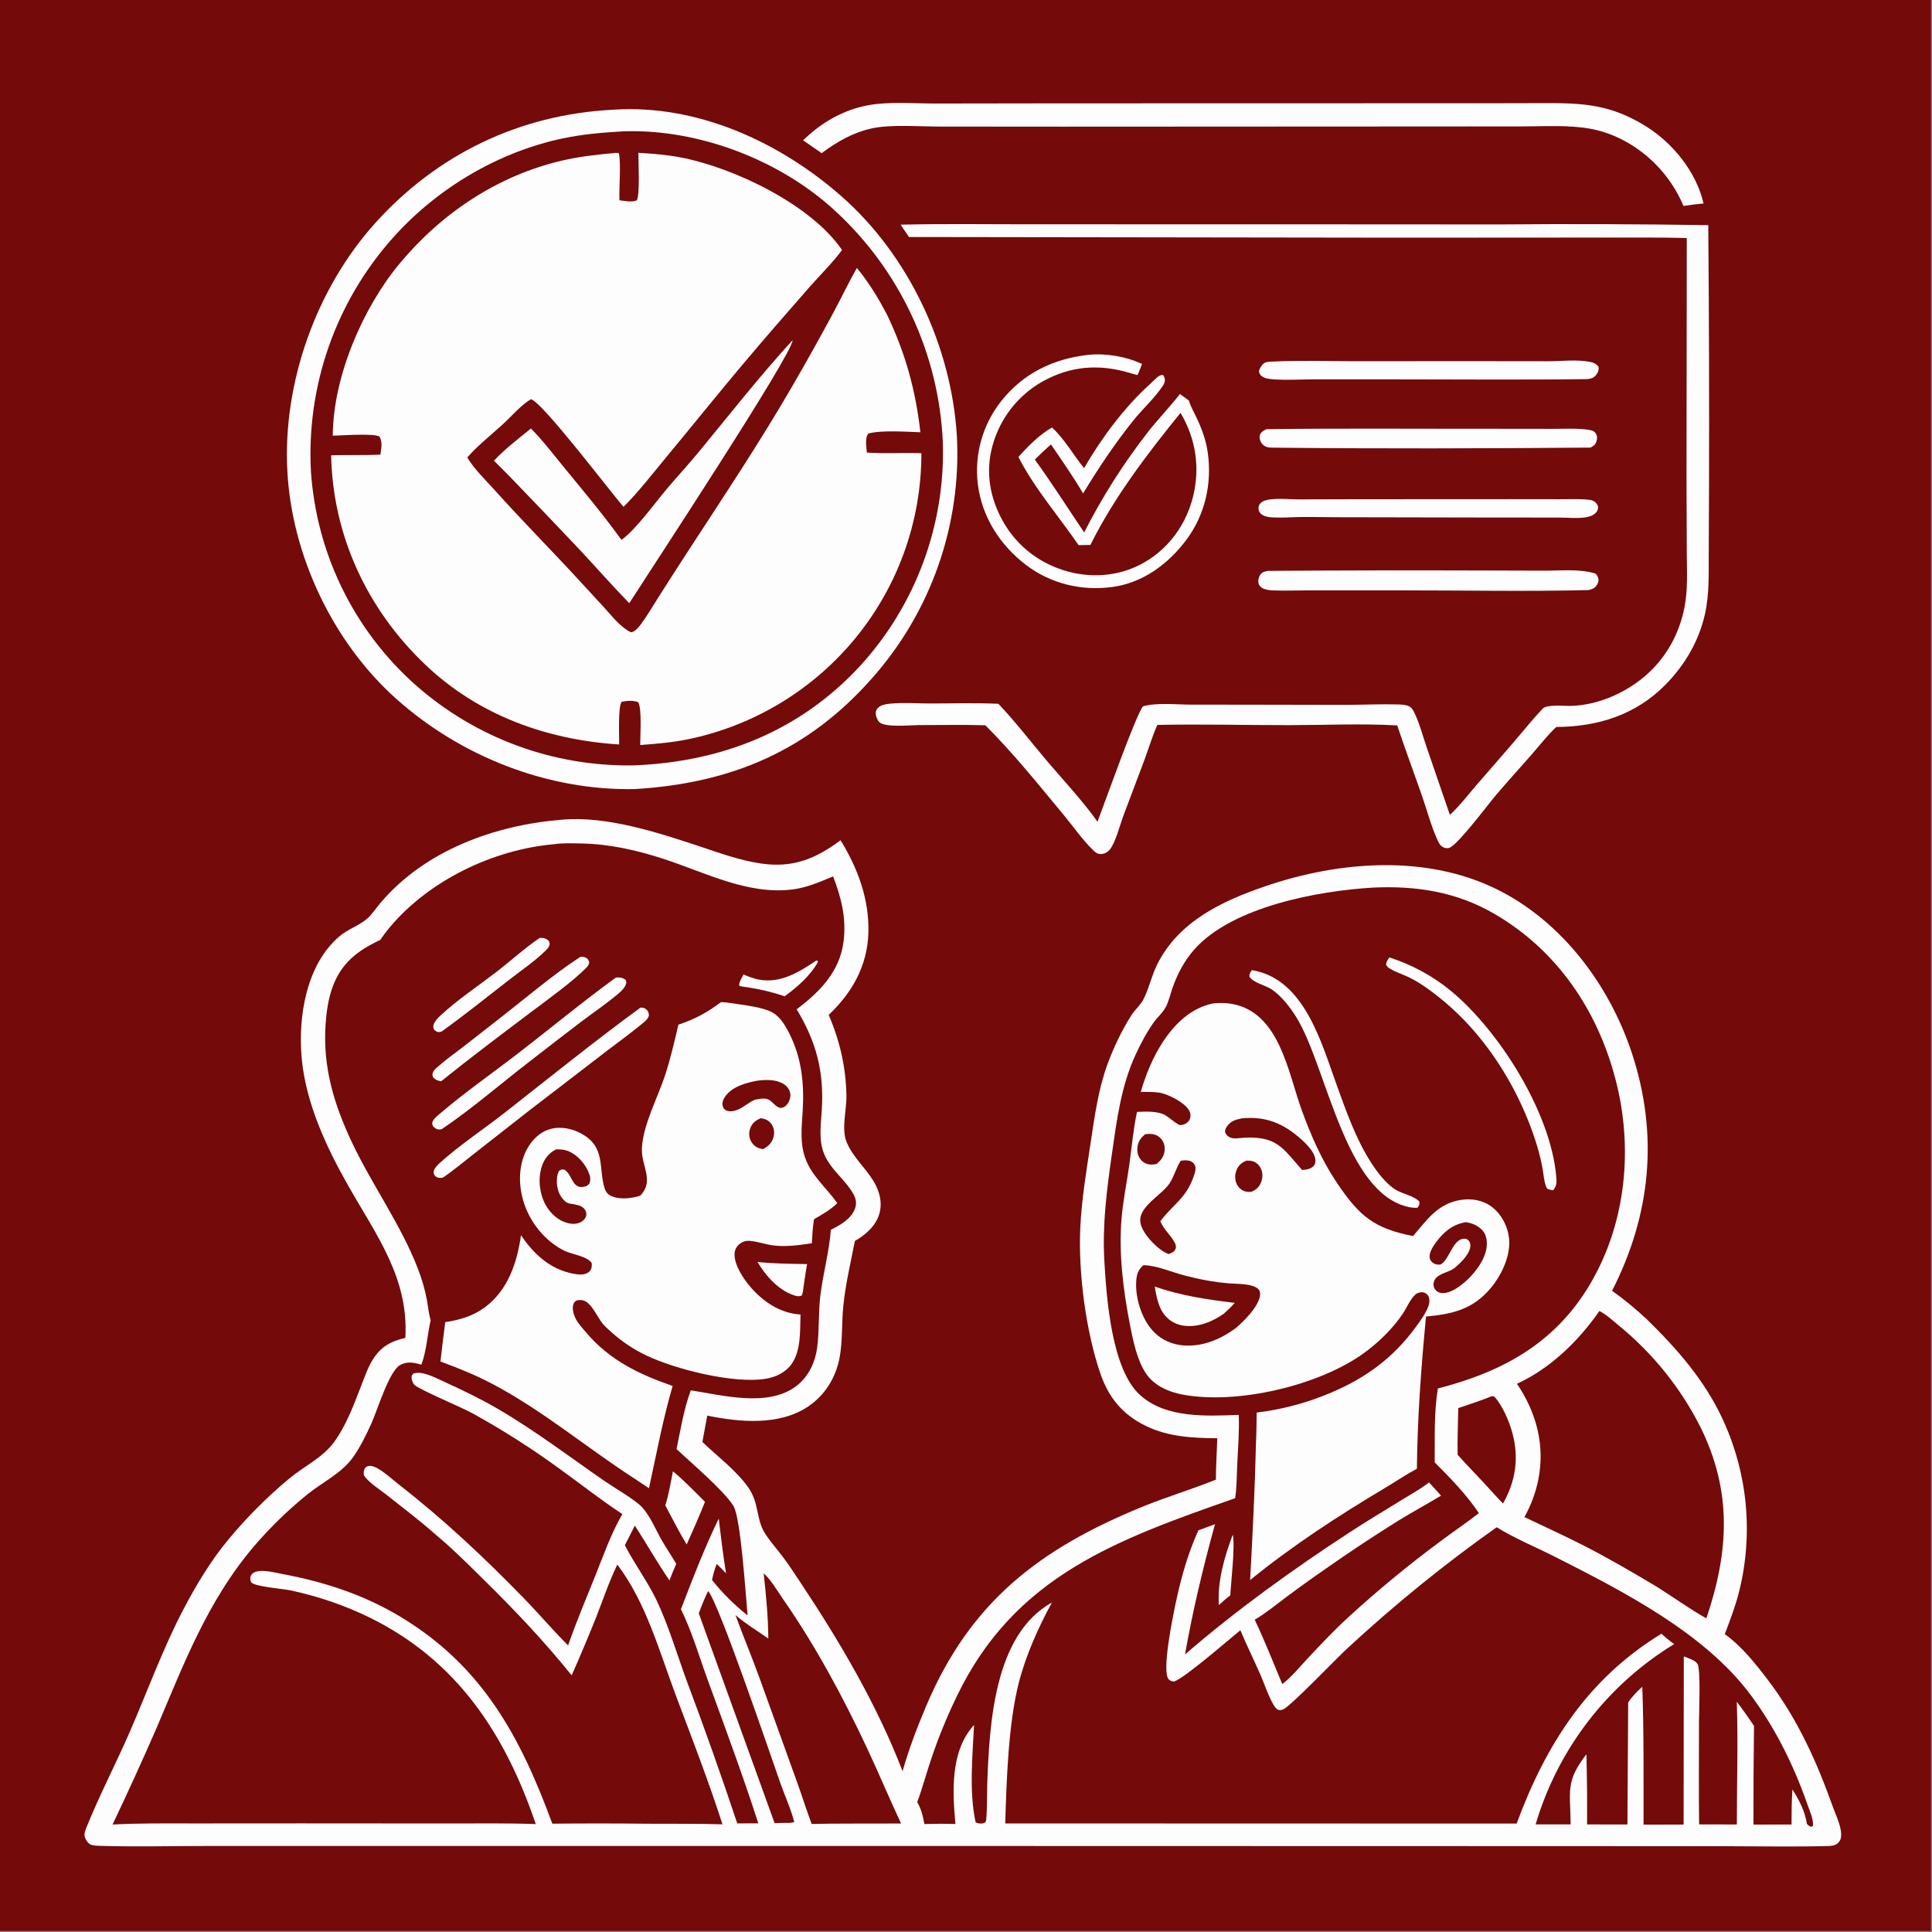
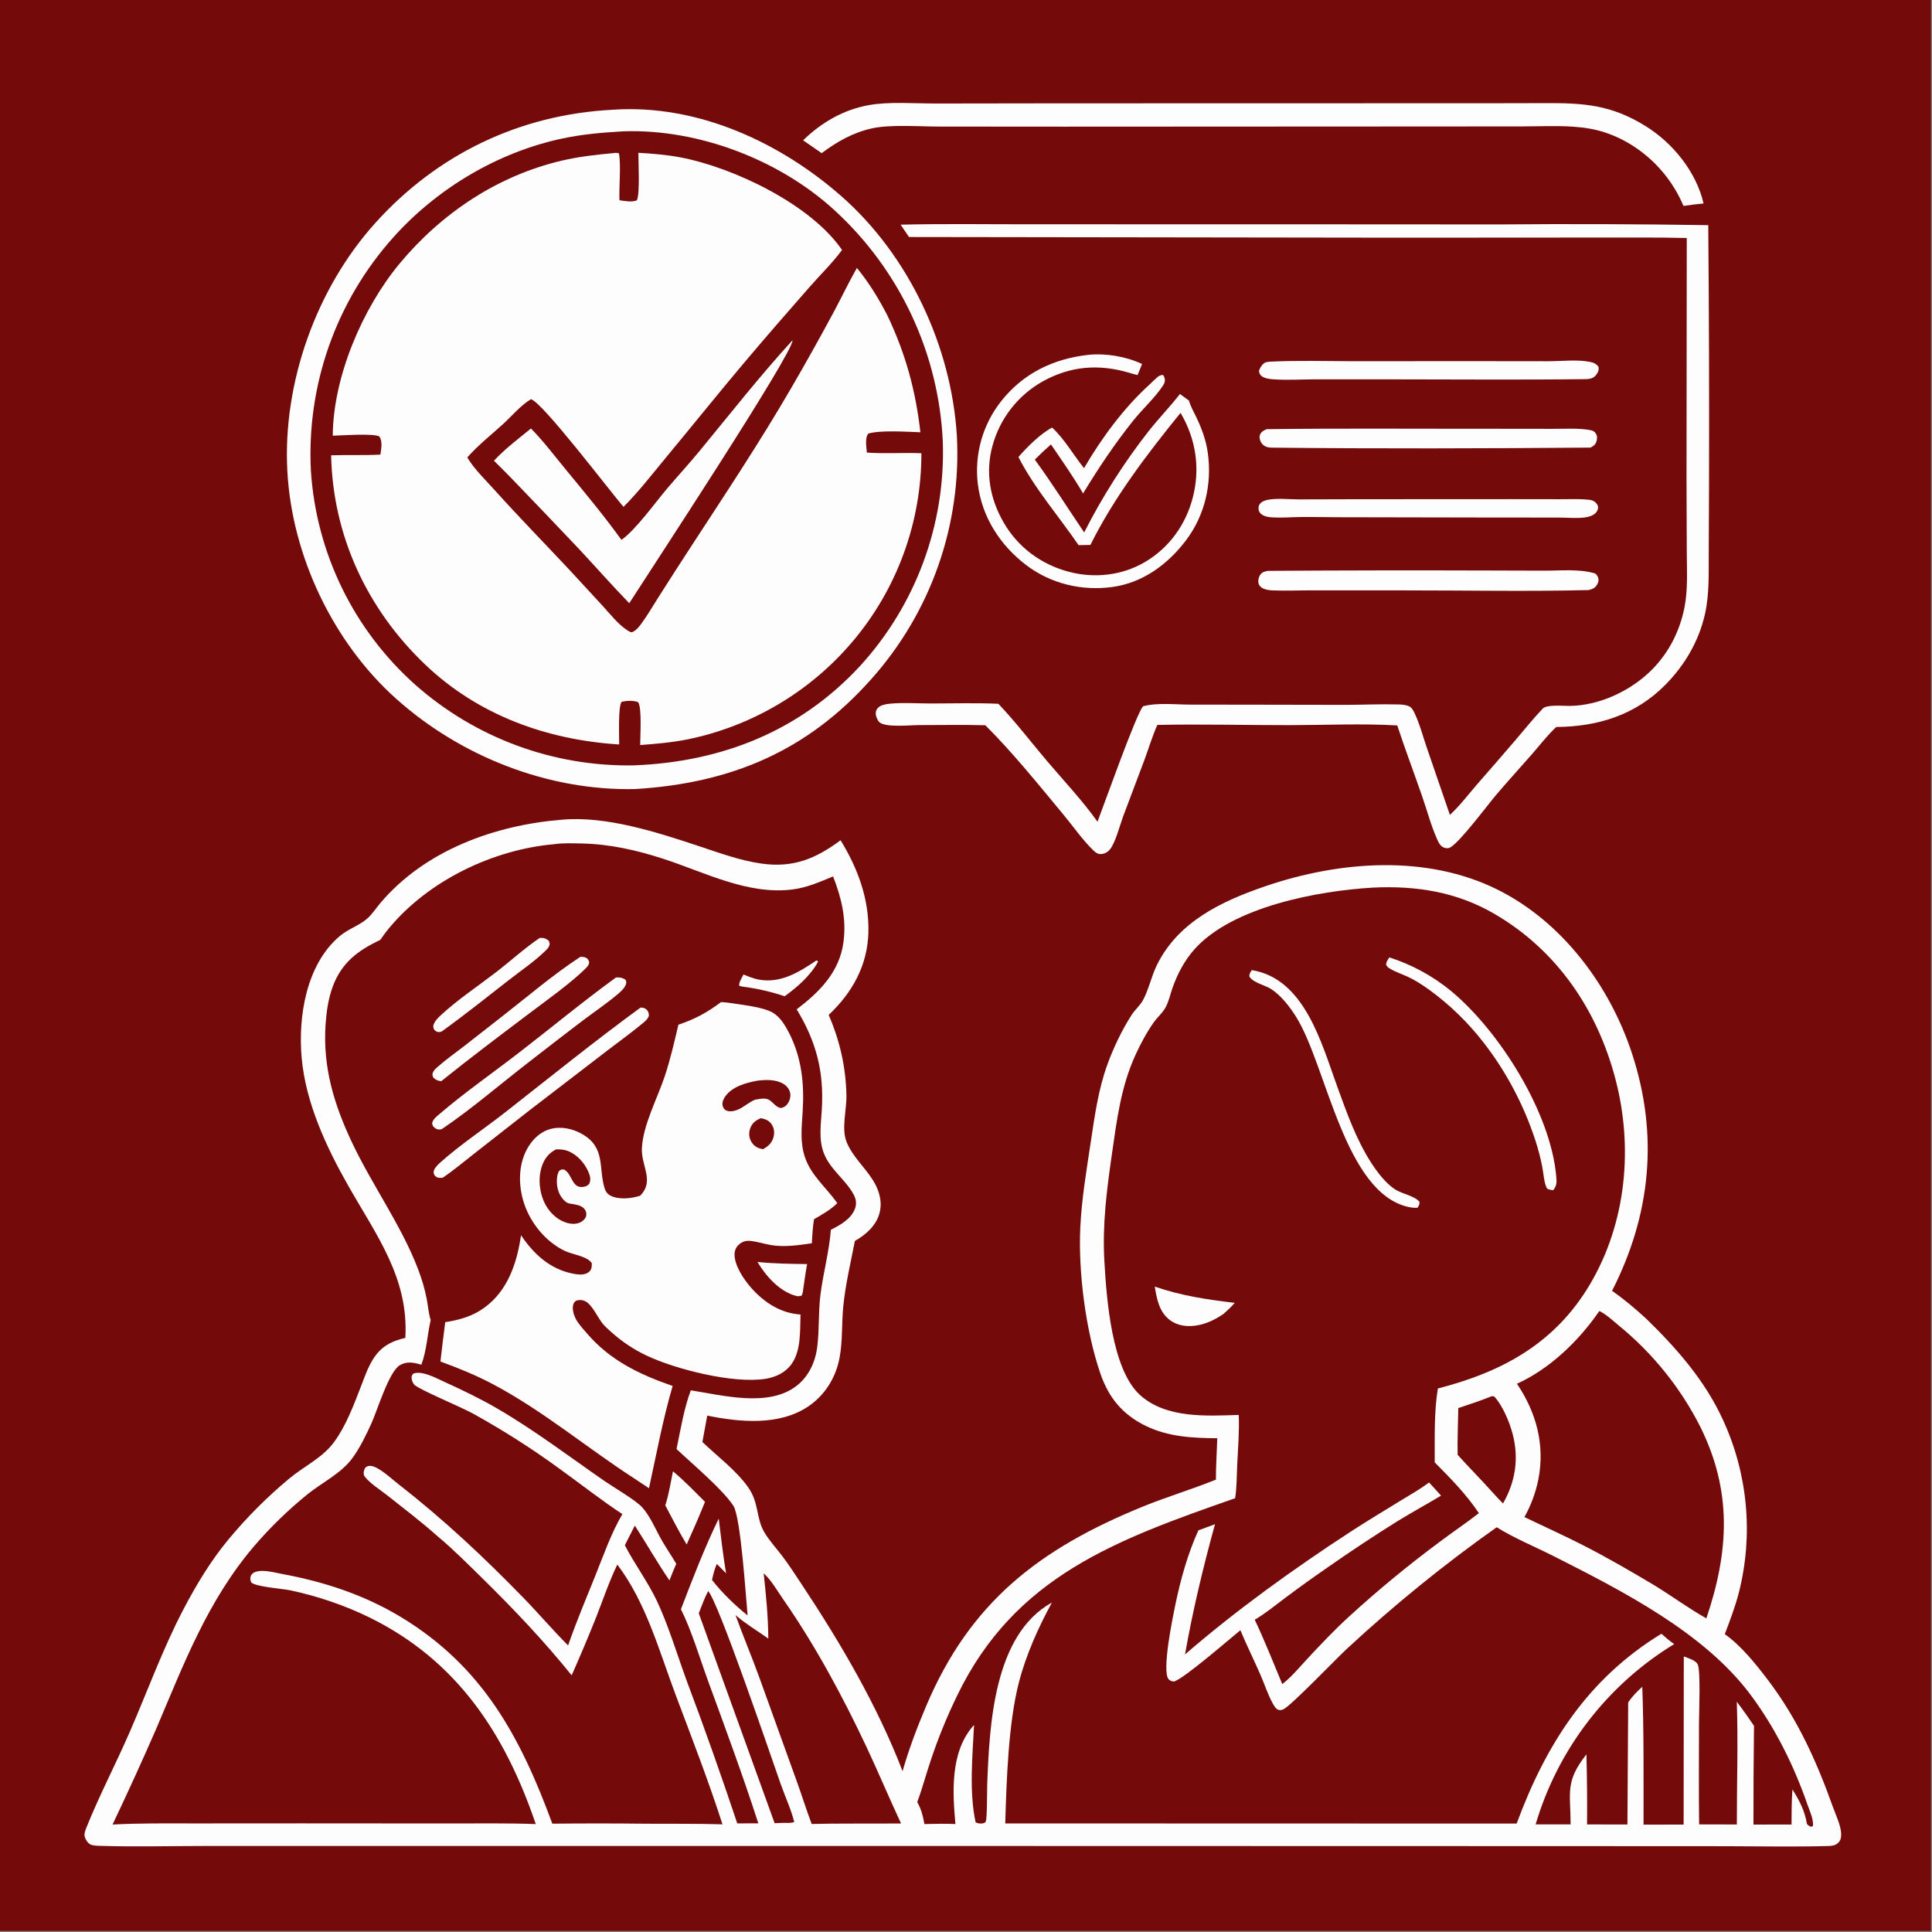
<svg xmlns="http://www.w3.org/2000/svg" width="500" height="500">
  <rect width="100%" height="100%" fill="#808080" stroke="none" />
  <path fill="#750A0A" transform="scale(0.488 0.488)" d="M0 0L1024 0L1024 1024L0 1024L0 0Z" />
  <path fill="#FDFDFD" transform="scale(0.488 0.488)" d="M674.399 191.763C688.271 191.103 702.288 191.524 716.181 191.555L783.43 191.533L821.35 191.574C828.261 191.551 836.29 190.577 843.079 191.893C845.103 192.285 846.547 192.878 847.762 194.597C847.98 196.325 847.552 197.455 846.471 198.822C845.108 200.547 843.685 200.822 841.625 201.063C805.255 201.51 768.841 201.167 732.467 201.166L697.244 201.167C690.039 201.213 682.548 201.678 675.371 201.167C673.362 201.024 670.803 200.75 669.134 199.487C668.064 198.678 667.897 198.043 667.672 196.776C668.026 195.365 668.824 194.106 669.839 193.063C671.06 191.809 672.759 191.887 674.399 191.763Z" />
  <path fill="#FDFDFD" transform="scale(0.488 0.488)" d="M719.171 264.752L801.687 264.712L827.404 264.744C832.453 264.757 837.841 264.483 842.85 265.066C844.181 265.221 845.426 265.647 846.359 266.665C847.106 267.481 847.604 268.339 847.493 269.486C847.393 270.525 846.738 271.565 845.98 272.256C844.524 273.584 842.297 274.182 840.389 274.425C835.902 274.995 830.964 274.477 826.413 274.472L794.465 274.462L709.897 274.301C703.009 274.274 696.112 274.107 689.226 274.197C684.509 274.259 679.636 274.678 674.941 274.394C673.271 274.293 671.478 274.095 669.959 273.34C668.789 272.758 667.797 271.807 667.508 270.487C667.24 269.258 667.471 267.95 668.339 267.009C669.583 265.661 671.485 265.155 673.234 264.904C678.219 264.189 683.737 264.828 688.784 264.837L719.171 264.752Z" />
  <path fill="#FDFDFD" transform="scale(0.488 0.488)" d="M671.728 227.605C710.318 227.09 748.957 227.431 787.555 227.38L823.524 227.424C829.931 227.459 837.19 226.942 843.483 228.115C844.668 228.335 845.652 228.821 846.29 229.878C847.146 231.296 847.097 232.66 846.596 234.187C846.012 235.97 845.003 236.567 843.456 237.376C787.474 237.833 730.817 237.999 674.852 237.406C672.644 237.383 670.891 237.121 669.36 235.407C668.401 234.332 667.72 232.327 668.096 230.937C668.6 229.074 670.121 228.319 671.728 227.605Z" />
  <path fill="#FDFDFD" transform="scale(0.488 0.488)" d="M672.505 302.739Q730.396 302.353 788.288 302.551L819.145 302.636C827.669 302.663 837.925 301.577 846.082 304.186C846.886 304.94 847.318 305.593 847.607 306.678C847.964 308.013 847.547 309.19 846.812 310.298C845.666 312.027 844.378 312.463 842.426 312.934C810.171 313.728 777.754 313.09 745.485 313.1L695.906 313.079C688.973 313.063 681.953 313.387 675.035 313.11C673.385 313.043 671.624 312.837 670.089 312.184C668.898 311.676 667.84 310.773 667.471 309.488C667.031 307.955 667.549 305.723 668.578 304.51C669.637 303.263 670.977 303 672.505 302.739Z" />
  <path fill="#FDFDFD" transform="scale(0.488 0.488)" d="M577.025 188.198C586.4 187.217 597.142 189.021 605.661 193.021C604.95 195.014 604.073 196.958 603.251 198.908C601.726 198.571 600.242 198.092 598.744 197.655C582.634 192.947 567.745 194.059 552.876 202.32Q551.666 203.002 550.492 203.743Q549.318 204.484 548.181 205.282Q547.045 206.08 545.95 206.934Q544.855 207.788 543.803 208.694Q542.751 209.601 541.746 210.559Q540.741 211.517 539.784 212.523Q538.828 213.53 537.922 214.582Q537.016 215.635 536.164 216.731Q535.312 217.828 534.515 218.965Q533.718 220.102 532.978 221.277Q532.239 222.452 531.558 223.663Q530.878 224.873 530.258 226.116Q529.639 227.359 529.081 228.63Q528.524 229.902 528.031 231.2Q527.537 232.498 527.108 233.819Q526.68 235.14 526.317 236.48C522.487 250.511 524.972 264.369 532.152 276.908C539.763 290.2 552.127 299.359 566.892 303.249C580.423 306.814 594.992 305.218 607.108 298.121C619.989 290.577 628.9 278.224 632.591 263.797C636.58 248.205 634.219 232.758 626.075 218.953C608.575 240.471 590.622 264.033 578.287 288.987L571.998 289.107C561.463 273.703 548.597 259.018 540.098 242.356C544.7 237.099 551.772 229.993 557.956 226.755C564.531 232.804 569.286 241.31 574.895 248.286C584.127 232.396 596.098 216.171 609.75 203.813C610.92 202.684 612.089 201.547 613.299 200.462C614.459 199.422 615.252 198.817 616.824 198.913C617.121 199.332 617.249 199.465 617.445 200.002C618.174 202 617.595 203.254 616.46 204.933C612.145 211.319 605.961 216.854 601.108 222.902C591.415 234.979 582.405 248.423 574.383 261.679C569.153 252.75 563.186 244.235 557.349 235.696C554.384 238.287 551.555 240.955 548.782 243.75C557.94 256.231 566.244 269.549 574.966 282.36Q582.16 268.178 590.694 254.759Q599.228 241.34 609.021 228.81C614.4 222.021 620.413 215.763 625.77 208.953L630.522 212.433C631.367 215.491 633.071 218.386 634.44 221.254C637.347 227.347 639.578 233.398 640.522 240.111C642.827 256.52 639.029 273.199 629.011 286.483C619.375 299.261 606.038 309.097 589.911 311.293C573.682 313.504 557.237 309.609 544.157 299.637C530.309 289.081 520.726 274.128 518.56 256.691Q518.385 255.238 518.281 253.779Q518.178 252.319 518.147 250.857Q518.115 249.394 518.156 247.931Q518.197 246.468 518.31 245.01Q518.423 243.551 518.607 242.099Q518.792 240.648 519.048 239.207Q519.304 237.767 519.63 236.34Q519.957 234.914 520.353 233.506Q520.75 232.097 521.215 230.71Q521.681 229.323 522.214 227.96Q522.747 226.598 523.347 225.263Q523.947 223.929 524.611 222.625Q525.276 221.322 526.005 220.053Q526.733 218.784 527.523 217.552Q528.312 216.32 529.162 215.129Q530.012 213.938 530.919 212.79C542.561 198.026 558.544 190.286 577.025 188.198Z" />
  <path fill="#FDFDFD" transform="scale(0.488 0.488)" d="M792.644 54.751L819.072 54.694C839.85 54.577 854.437 55.524 872.714 66.875C887.187 75.864 899.572 91.126 903.443 107.912Q898.104 108.39 892.809 109.221Q891.498 106.112 889.895 103.142Q888.293 100.172 886.414 97.37Q884.535 94.567 882.396 91.957Q880.257 89.346 877.879 86.952C868.721 77.735 856.718 70.791 843.883 68.369C832.145 66.154 819.571 67.04 807.646 67.042L755.527 67.079L564.75 67.173L498.204 67.125C487.791 67.12 472.276 65.933 462.6 68.035C452.482 70.233 443.965 75.088 435.749 81.225L425.919 74.413C435.589 64.98 447.198 58.222 460.617 55.772C471.415 53.8 485.095 54.908 496.296 54.897L559.402 54.806L792.644 54.751Z" />
  <path fill="#FDFDFD" transform="scale(0.488 0.488)" d="M477.624 119.147C500.444 118.6 523.343 118.962 546.173 118.945L676.112 118.954L795.334 119.02Q850.639 118.539 905.94 119.409Q906.545 188.861 906.339 258.316L906.196 292.595C906.12 303.599 906.609 314.988 904.16 325.776C900.923 340.04 893.523 352.65 883.302 363.049C867.462 379.165 847.429 385.394 825.321 385.541C820.553 390.02 816.569 395.222 812.273 400.141C806.004 407.318 799.56 414.334 793.397 421.606C788.841 426.981 773.836 447.138 768.91 449.515C767.802 450.049 766.418 449.86 765.352 449.321C763.678 448.473 762.846 446.644 762.115 445.008C758.936 437.893 756.814 429.818 754.246 422.418C749.88 409.834 745.172 397.359 741.001 384.708C722.151 383.639 702.775 384.538 683.87 384.561C660.528 384.59 637.08 383.947 613.756 384.452C611.126 390.356 609.223 396.766 606.98 402.845L595.581 433.083C593.848 437.763 591.566 446.945 588.522 450.582C587.387 451.938 585.765 452.809 583.989 452.919C582.178 453.031 581.052 452.163 579.831 450.984C574.027 445.383 569.039 438.112 563.858 431.881C550.51 415.825 537.349 399.397 522.565 384.63C510.826 384.275 498.999 384.541 487.25 384.537C482.881 384.534 469.391 385.984 466.295 382.931C465.372 382.021 464.517 380.021 464.447 378.718C464.372 377.318 464.635 376.453 465.593 375.417C467.065 373.825 469.984 373.37 472.01 373.176C479.052 372.502 486.56 373.083 493.665 373.076C505.562 373.064 517.579 372.708 529.461 373.237C538.544 382.78 546.773 393.571 555.306 403.635C564.259 414.193 574.019 424.496 582.035 435.782C585.698 426.233 602.738 378.134 606.22 374.557C613.577 372.521 623.551 373.66 631.178 373.678L664.949 373.719L713.907 373.807C723 373.773 732.154 373.34 741.24 373.578C743.22 373.629 745.41 373.714 747.233 374.546C748.631 375.184 749.405 376.607 750.058 377.945C752.804 383.572 754.505 390.188 756.536 396.12L768.913 432.153C774.09 427.418 778.54 421.522 783.118 416.211Q793.499 404.366 803.758 392.415C808.517 386.863 813.153 381.028 818.203 375.744C820.297 373.553 829.058 374.391 832.253 374.369C848.345 374.258 865.311 366.167 876.452 354.756C885.222 345.774 890.869 334.487 893.31 322.205C895.215 312.621 894.568 302.421 894.545 292.685L894.405 253.551L894.537 126.22C878.534 125.822 862.493 126.038 846.484 125.985L741.586 126.052L482.065 125.693L477.624 119.147Z" />
  <path fill="#FDFDFD" transform="scale(0.488 0.488)" d="M324.746 58.212L325.498 58.159C369.812 55.281 413.339 75.234 446.106 103.968C481.977 135.426 504.519 183.657 507.453 231.115Q507.569 233.306 507.631 235.499Q507.694 237.693 507.702 239.887Q507.711 242.081 507.666 244.275Q507.621 246.468 507.522 248.66Q507.423 250.852 507.271 253.041Q507.119 255.23 506.913 257.415Q506.707 259.599 506.448 261.778Q506.189 263.957 505.876 266.129Q505.564 268.301 505.199 270.464Q504.833 272.628 504.415 274.782Q503.997 276.936 503.526 279.079Q503.055 281.222 502.532 283.353Q502.009 285.484 501.434 287.601Q500.859 289.719 500.233 291.821Q499.606 293.924 498.928 296.011Q498.25 298.098 497.522 300.168Q496.793 302.237 496.014 304.288Q495.235 306.34 494.406 308.371Q493.577 310.403 492.698 312.413Q491.82 314.424 490.892 316.413Q489.965 318.401 488.989 320.366Q488.013 322.332 486.99 324.272Q485.966 326.213 484.896 328.128Q483.825 330.044 482.708 331.932Q481.591 333.821 480.427 335.681Q479.264 337.542 478.056 339.373Q476.848 341.205 475.595 343.006Q474.342 344.808 473.046 346.578Q471.75 348.348 470.41 350.086Q469.071 351.824 467.69 353.529Q466.308 355.234 464.886 356.904Q463.463 358.575 462 360.21C427.985 398.521 387.311 415.414 336.736 418.461C290.602 419.441 244.318 401.209 210.054 370.539C176.542 340.543 154.754 294.586 152.379 249.695C149.906 202.962 167.715 153.005 199.032 118.256C231.983 81.695 275.664 60.772 324.746 58.212Z" />
  <path fill="#750A0A" transform="scale(0.488 0.488)" d="M329.472 69.715C329.952 69.685 330.432 69.65 330.913 69.635C370.674 68.347 413.648 84.893 442.711 111.64Q444.309 113.107 445.871 114.613Q447.433 116.118 448.958 117.662Q450.483 119.205 451.969 120.785Q453.456 122.366 454.903 123.982Q456.35 125.598 457.758 127.249Q459.165 128.9 460.532 130.585Q461.899 132.269 463.224 133.987Q464.549 135.705 465.832 137.455Q467.115 139.204 468.354 140.985Q469.594 142.765 470.79 144.575Q471.986 146.386 473.137 148.225Q474.288 150.063 475.394 151.93Q476.5 153.796 477.56 155.689Q478.619 157.582 479.633 159.501Q480.646 161.419 481.612 163.361Q482.578 165.304 483.497 167.27Q484.415 169.235 485.285 171.222Q486.155 173.21 486.977 175.218Q487.798 177.226 488.57 179.254Q489.342 181.281 490.064 183.327Q490.786 185.373 491.458 187.435Q492.13 189.498 492.751 191.577Q493.372 193.656 493.943 195.749Q494.513 197.842 495.032 199.949Q495.551 202.055 496.018 204.174Q496.486 206.292 496.901 208.422Q497.317 210.551 497.68 212.69Q498.043 214.829 498.354 216.976Q498.665 219.123 498.923 221.277Q499.182 223.431 499.387 225.591Q499.593 227.751 499.745 229.915Q499.898 232.079 499.998 234.246Q500.066 236.277 500.085 238.31Q500.104 240.343 500.073 242.375Q500.043 244.408 499.963 246.439Q499.884 248.47 499.755 250.498Q499.626 252.527 499.449 254.552Q499.271 256.577 499.044 258.597Q498.818 260.617 498.542 262.631Q498.267 264.644 497.943 266.651Q497.618 268.658 497.246 270.656Q496.873 272.654 496.452 274.643Q496.032 276.631 495.563 278.609Q495.094 280.587 494.577 282.553Q494.061 284.519 493.497 286.472Q492.933 288.425 492.322 290.363Q491.711 292.302 491.053 294.225Q490.395 296.148 489.691 298.055Q488.987 299.962 488.236 301.851Q487.486 303.74 486.691 305.611Q485.895 307.481 485.055 309.332Q484.214 311.183 483.329 313.013Q482.444 314.842 481.514 316.65Q480.585 318.458 479.612 320.243Q478.64 322.028 477.624 323.789Q476.609 325.549 475.551 327.285Q474.493 329.021 473.393 330.73Q472.294 332.44 471.153 334.122Q470.012 335.805 468.831 337.459Q467.65 339.113 466.43 340.739Q465.209 342.364 463.949 343.959Q462.69 345.555 461.392 347.119Q460.094 348.683 458.758 350.216Q457.423 351.748 456.051 353.248C424.106 387.808 382.547 404.106 336.13 405.892Q334.158 405.927 332.186 405.917Q330.214 405.907 328.243 405.851Q326.272 405.795 324.303 405.693Q322.333 405.591 320.367 405.444Q318.4 405.297 316.438 405.104Q314.475 404.911 312.517 404.673Q310.56 404.435 308.608 404.151Q306.657 403.868 304.712 403.539Q302.768 403.211 300.832 402.837Q298.895 402.464 296.968 402.045Q295.041 401.627 293.124 401.164Q291.207 400.702 289.302 400.194Q287.396 399.687 285.502 399.136Q283.609 398.585 281.729 397.99Q279.849 397.396 277.983 396.757Q276.117 396.119 274.266 395.438Q272.416 394.757 270.581 394.033Q268.747 393.309 266.93 392.543Q265.113 391.777 263.314 390.968Q261.515 390.16 259.736 389.311Q257.956 388.461 256.197 387.571Q254.437 386.68 252.699 385.749Q250.96 384.818 249.244 383.847Q247.528 382.876 245.834 381.865Q244.141 380.855 242.471 379.805Q240.802 378.756 239.157 377.668Q237.512 376.58 235.893 375.454Q234.274 374.328 232.681 373.165Q231.089 372.003 229.524 370.803Q227.958 369.604 226.421 368.368Q224.884 367.133 223.376 365.862Q221.868 364.591 220.39 363.286Q218.878 361.943 217.4 360.564Q215.921 359.184 214.477 357.77Q213.032 356.355 211.622 354.905Q210.212 353.456 208.838 351.972Q207.464 350.489 206.126 348.973Q204.789 347.456 203.488 345.908Q202.188 344.359 200.926 342.78Q199.663 341.2 198.44 339.591Q197.216 337.981 196.032 336.342Q194.848 334.703 193.704 333.035Q192.56 331.368 191.457 329.673Q190.354 327.979 189.292 326.258Q188.231 324.537 187.212 322.79Q186.192 321.044 185.216 319.273Q184.239 317.503 183.306 315.709Q182.372 313.915 181.483 312.099Q180.594 310.284 179.749 308.446Q178.904 306.609 178.104 304.752Q177.303 302.895 176.549 301.02Q175.794 299.144 175.085 297.25Q174.376 295.356 173.714 293.446Q173.051 291.535 172.435 289.609Q171.819 287.684 171.25 285.743Q170.681 283.803 170.159 281.849Q169.638 279.896 169.164 277.93Q168.69 275.964 168.264 273.988Q167.838 272.011 167.46 270.025Q167.082 268.038 166.752 266.043Q166.423 264.048 166.142 262.046Q165.861 260.043 165.629 258.035Q165.397 256.026 165.213 254.012Q165.03 251.999 164.896 249.981Q164.783 247.877 164.721 245.771Q164.66 243.665 164.65 241.559Q164.64 239.452 164.681 237.345Q164.723 235.239 164.816 233.134Q164.909 231.029 165.054 228.927Q165.198 226.826 165.394 224.728Q165.59 222.63 165.838 220.538Q166.085 218.446 166.383 216.36Q166.682 214.275 167.031 212.197Q167.381 210.119 167.781 208.051Q168.181 205.982 168.631 203.924Q169.082 201.866 169.583 199.82Q170.084 197.773 170.635 195.74Q171.185 193.706 171.786 191.687Q172.386 189.667 173.036 187.663Q173.686 185.659 174.384 183.671Q175.083 181.684 175.83 179.714Q176.576 177.744 177.371 175.792Q178.166 173.841 179.009 171.91Q179.851 169.979 180.741 168.069Q181.63 166.16 182.566 164.272Q183.502 162.384 184.484 160.52Q185.466 158.656 186.493 156.817Q187.52 154.978 188.592 153.164Q189.664 151.35 190.78 149.563Q191.896 147.776 193.056 146.017Q194.215 144.258 195.417 142.528Q196.619 140.797 197.863 139.097Q199.107 137.397 200.393 135.727Q201.678 134.058 203.004 132.421Q204.33 130.783 205.695 129.179Q207.061 127.575 208.465 126.004C231.78 99.896 264.115 80.65 298.403 73.408C308.657 71.242 319.027 70.323 329.472 69.715Z" />
  <path fill="#FDFDFD" transform="scale(0.488 0.488)" d="M420.3 180.446C420.738 187.259 343.353 304.773 333.718 319.886C324.688 310.614 316.139 300.871 307.31 291.407Q289.304 272.366 271.101 253.514C268.106 250.405 265.009 247.383 261.962 244.325C267.726 238.085 275.001 232.634 281.576 227.243C288.156 233.904 293.978 241.627 299.93 248.86C310.058 261.166 320.226 273.366 329.562 286.299C336.957 281.23 347.501 266.514 353.669 259.237C359.344 252.542 365.307 246.08 370.887 239.307C387.171 219.539 402.985 199.343 420.3 180.446Z" />
  <path fill="#FDFDFD" transform="scale(0.488 0.488)" d="M325.161 81.209C326.332 81.02 327.077 81.022 328.234 81.289C329.419 87.644 328.216 99.162 328.517 106.208C331.399 106.564 334.993 107.376 337.729 106.241C339.453 102.934 338.543 85.792 338.539 81.03C346.018 81.466 353.481 82.067 360.853 83.465C389.014 88.803 430.056 108.413 446.554 132.57C441.53 139.396 435.05 145.696 429.427 152.1C417.542 165.638 405.668 179.259 394.07 193.04C380.261 209.449 366.822 226.195 353.128 242.703C345.886 251.434 338.705 260.786 330.669 268.797C323.596 260.687 287.815 213.418 281.582 211.693C276.204 214.928 271.525 220.533 266.898 224.789C260.577 230.602 253.447 236.133 247.812 242.6C251.523 248.847 257.424 254.454 262.283 259.864C275.229 274.277 288.766 288.1 302.009 302.232L319.782 321.506C323.621 325.683 327.606 330.864 332.348 334.026C332.94 334.42 334.454 335.49 335.178 335.246C337.134 334.586 338.828 332.516 340.009 330.914C343.345 326.389 346.233 321.351 349.26 316.609Q357.467 303.659 365.849 290.822C384.169 262.69 402.895 234.587 419.739 205.547Q431.424 185.442 442.425 164.954C446.482 157.365 450.175 149.568 454.439 142.097C460.846 149.909 465.968 158.335 470.604 167.289C480.256 187.581 485.557 206.941 488.112 229.24C480.922 228.999 467.057 228.02 460.502 229.932C458.552 232.302 459.515 237.136 459.727 240.018C469.255 240.704 479.047 239.967 488.634 240.365Q488.636 242.067 488.601 243.768Q488.566 245.47 488.493 247.17Q488.421 248.87 488.31 250.568Q488.2 252.267 488.053 253.962Q487.905 255.658 487.72 257.349Q487.535 259.041 487.313 260.728Q487.091 262.415 486.831 264.097Q486.572 265.779 486.276 267.455Q485.979 269.131 485.646 270.8Q485.313 272.469 484.943 274.13Q484.573 275.791 484.166 277.443Q483.76 279.096 483.317 280.739Q482.874 282.382 482.395 284.015Q481.916 285.648 481.401 287.27Q480.886 288.893 480.336 290.503Q479.785 292.113 479.199 293.711Q478.613 295.309 477.992 296.893Q477.371 298.478 476.716 300.048Q476.06 301.618 475.37 303.174Q474.679 304.73 473.955 306.269Q473.231 307.809 472.472 309.333Q471.714 310.857 470.923 312.363Q470.131 313.87 469.306 315.358Q468.482 316.847 467.625 318.317Q466.767 319.787 465.878 321.238Q464.988 322.689 464.067 324.12Q463.146 325.551 462.194 326.961Q461.241 328.371 460.258 329.76Q459.274 331.149 458.26 332.516Q457.247 333.883 456.203 335.227Q455.159 336.571 454.086 337.892Q453.013 339.213 451.911 340.51Q449.823 342.964 447.634 345.33Q445.446 347.696 443.161 349.969Q440.877 352.242 438.5 354.419Q436.124 356.595 433.659 358.672Q431.195 360.748 428.646 362.72Q426.098 364.693 423.47 366.558Q420.842 368.423 418.139 370.178Q415.436 371.933 412.663 373.575Q409.889 375.216 407.05 376.741Q404.211 378.267 401.312 379.673Q398.412 381.079 395.457 382.365Q392.502 383.65 389.496 384.811Q386.49 385.973 383.438 387.009Q380.387 388.046 377.295 388.955Q374.203 389.864 371.076 390.644Q367.949 391.424 364.793 392.074C356.43 393.76 348.01 394.49 339.516 395.109C339.467 390.773 340.546 375.1 338.375 372.354C335.842 371.367 332.316 371.586 329.691 372.179C327.7 374.388 328.409 390.968 328.372 394.814C289.974 392.381 253.7 379.339 225.461 352.421C194.692 323.09 176.507 284.11 175.603 241.467C184.312 241.148 193.037 241.566 201.746 241.087C202.154 237.832 202.992 234.522 201.268 231.535C198.395 229.661 180.924 230.973 176.478 231.063C176.632 200.06 192.188 163.508 211.933 139.766C234.176 113.02 263.955 93.118 298.037 85.166C306.988 83.078 316.027 82.05 325.161 81.209Z" />
  <path fill="#FDFDFD" transform="scale(0.488 0.488)" d="M297.993 434.712C321.514 432.569 348.745 441.452 370.833 448.788C381.625 452.373 392.43 456.352 403.738 457.968C420.482 460.36 432.443 455.528 445.778 445.604C454.912 460.494 460.982 476.795 460.534 494.468C460.091 511.947 452.013 526.42 439.464 538.247C445.399 551.886 448.596 566.022 448.885 580.922C449.031 588.46 446.144 598.471 448.92 605.491C452.023 613.338 458.839 619.162 463.182 626.282C466.302 631.398 468.001 637.281 466.458 643.228C464.714 649.948 459.181 654.822 453.37 658.104C451.132 669.577 448.375 681.126 447.21 692.765C446.292 701.931 446.949 711.288 445.186 720.355C443.159 730.785 437.365 740.041 428.485 745.969C413.127 756.22 392.207 754.24 375.071 750.731L372.491 764.724C380.433 772.312 390.194 779.611 396.609 788.53C402.696 796.993 400.851 805.118 405.395 812.694C408.048 817.117 411.796 821.191 414.919 825.31C418.42 829.927 421.569 834.815 424.773 839.64C445.583 870.979 465.074 904.11 478.659 939.311C481.998 927.571 486.394 916.03 491.148 904.796C514.517 849.57 551.208 821.382 605.951 799.029C618.734 793.81 632.024 789.874 644.823 784.69C644.828 777.386 645.338 770.05 645.548 762.744C632.521 762.646 619.558 762.012 607.645 756.194C595.233 750.132 587.922 741.203 583.494 728.244C575.772 705.648 571.765 674.581 572.921 650.747C573.647 635.797 576.177 620.825 578.402 606.033C580.512 592.004 582.437 577.804 587.318 564.414C590.565 555.508 594.985 546.279 600.108 538.271C601.89 535.485 604.667 533.194 606.22 530.29C609.292 524.546 610.639 517.631 613.587 511.676C625.007 488.608 648.249 477.726 671.452 469.85C710.476 456.604 756.563 453.017 794.276 471.842C828.575 488.962 853.681 522.681 865.498 558.712C879.682 601.962 875.492 644.199 854.929 684.541C861.41 689.121 867.313 694.071 873.135 699.439C889.298 715.174 904.287 732.28 913.738 753.011Q914.961 755.665 916.071 758.368Q917.181 761.071 918.175 763.819Q919.169 766.567 920.045 769.355Q920.922 772.142 921.68 774.965Q922.438 777.787 923.075 780.639Q923.712 783.49 924.228 786.367Q924.744 789.243 925.138 792.139Q925.532 795.034 925.802 797.944Q926.073 800.853 926.22 803.772Q926.366 806.69 926.39 809.612Q926.413 812.534 926.312 815.455Q926.211 818.375 925.987 821.289Q925.762 824.202 925.414 827.104Q925.067 830.005 924.596 832.889Q924.126 835.773 923.533 838.635Q922.941 841.496 922.228 844.33C920.292 851.97 917.48 859.276 914.699 866.636C923.386 872.762 931.181 882.518 937.577 890.945C953.433 911.839 963.407 934.129 972.183 958.663C973.819 963.236 977.147 969.784 976.27 974.619C975.991 976.156 975.091 977.306 973.77 978.1C972.552 978.833 970.813 978.962 969.438 978.999C951.318 979.481 933.107 979.113 914.98 979.087L823.391 979.04L540.329 978.974L215.929 978.967L109.273 978.967C90.69 978.97 71.978 979.471 53.415 978.911C51.803 978.862 49.472 978.862 48.008 978.182C46.616 977.535 45.309 975.516 44.929 974.078C44.516 972.513 45.239 970.673 45.824 969.216C52.76 951.938 61.449 935.429 68.869 918.366C78.297 896.685 86.295 874.448 97.29 853.458C104.1 840.456 111.807 827.652 121.204 816.348Q128.494 807.563 136.561 799.486Q144.629 791.409 153.405 784.108C161.211 777.591 170.989 773.177 177.113 764.844C183.564 756.068 187.568 745.183 191.481 735.091C193.333 730.315 195.043 725.291 197.767 720.925C202.006 714.131 207.398 711.272 214.96 709.51C216.835 677.846 199.619 655.096 184.765 628.97C173.044 608.356 162.131 584.916 159.986 561.078C158.008 539.1 162.418 511.319 180.255 496.369C184.635 492.699 190.277 490.933 194.468 487.401C197.183 485.114 199.492 481.523 201.81 478.792C225.492 450.895 262.424 437.558 297.993 434.712Z" />
  <path fill="#750A0A" transform="scale(0.488 0.488)" d="M791.004 740.483C791.763 740.337 791.916 740.493 792.622 740.746C796.964 745.763 800.302 753.566 802.059 759.965C805.644 773.019 803.797 785.669 797.074 797.346C795.136 795.413 793.31 793.352 791.449 791.344C785.44 784.619 779.06 778.243 773.027 771.54C772.824 763.297 773.254 754.979 773.368 746.73C779.31 744.781 785.202 742.821 791.004 740.483Z" />
  <path fill="#750A0A" transform="scale(0.488 0.488)" d="M375.545 843.78C381.006 849.528 408.274 929.793 413.931 945.867C416.291 952.574 419.475 959.403 421.221 966.262C419.496 966.933 417.257 966.707 415.418 966.728L410.801 966.884L370.576 855.566C372.125 851.591 373.608 847.587 375.545 843.78Z" />
  <path fill="#750A0A" transform="scale(0.488 0.488)" d="M404.999 834.396C408.923 837.813 412.518 844.091 415.518 848.404C432.365 872.629 446.961 899.748 459.508 926.421C465.83 939.863 471.566 953.585 477.857 967.051L448.75 967.096Q439.605 967.099 430.463 967.303C427.728 960.087 425.421 952.686 422.815 945.417L402.826 889.977C398.778 878.747 394.11 867.761 390.059 856.526C395.33 861.098 401.754 864.936 407.462 868.995C407.395 857.493 406.231 845.827 404.999 834.396Z" />
  <path fill="#750A0A" transform="scale(0.488 0.488)" d="M848.181 695.261C851.733 696.996 855.427 700.416 858.493 702.969Q861.853 705.711 865.065 708.624Q868.277 711.538 871.333 714.614Q874.39 717.691 877.282 720.922Q880.174 724.153 882.894 727.531Q885.614 730.908 888.154 734.423Q890.694 737.937 893.049 741.579Q895.403 745.221 897.564 748.981Q899.725 752.74 901.688 756.607C918.749 791.027 916.918 822.749 904.929 858.279C895.825 853.138 887.105 846.784 878.212 841.24C865.637 833.722 852.877 826.303 839.831 819.628C829.524 814.354 818.877 809.569 808.441 804.534Q809.747 802.203 810.867 799.776Q811.987 797.35 812.915 794.845Q813.842 792.339 814.572 789.768Q815.302 787.198 815.829 784.578C819.414 766.38 814.774 749.058 804.477 733.848C822.105 725.803 837.295 711.052 848.181 695.261Z" />
  <path fill="#750A0A" transform="scale(0.488 0.488)" d="M293.812 447.706C298.398 447.013 303.612 447.229 308.253 447.315C323.291 447.593 337.706 450.871 351.94 455.507C373.804 462.629 396.338 474.585 419.979 471.746C427.753 470.813 434.645 467.767 441.8 464.783C446.249 476.188 448.953 487.242 447.326 499.57C445.233 515.422 434.705 526.011 422.502 535.277C432.862 552.403 437.039 568.198 435.84 588.396C435.384 596.081 434.037 604.253 436.927 611.639C440.309 620.279 448.327 625.49 452.626 633.337C453.968 635.786 454.419 638.206 453.46 640.879C451.47 646.423 445.593 649.688 440.634 652.173C439.712 663.978 436.519 675.199 435.078 686.892C433.956 695.995 434.554 705.191 433.419 714.243C432.4 722.371 428.829 730.146 422.158 735.171C407.263 746.392 383.25 739.979 366.351 737.322C362.702 747.099 360.899 758.233 358.79 768.463C366.895 776.123 383.301 789.885 388.924 798.551C392.872 804.636 395.52 846.87 396.473 856.703C389.828 851.445 382.824 844.57 377.605 837.903C378.226 834.928 378.926 832.195 380.137 829.396C381.812 831.022 383.425 832.723 385.063 834.386C383.464 824.838 382.317 814.983 381.163 805.365C373.601 820.873 367.302 837.337 361.111 853.441C366.708 864.529 371.162 879.553 375.518 891.475C384.663 916.503 393.972 941.598 402.154 966.954L390.99 966.997Q378.217 928.702 364.012 890.916C359.126 877.522 354.306 861.488 348.295 848.856C343.467 838.707 336.54 829.501 331.371 819.482L336.669 809.058C342.903 818.676 348.553 828.685 355.036 838.137Q356.704 833.688 358.647 829.352C356.198 825.19 353.458 821.196 351.04 817.008C347.776 811.355 344.95 804.228 340.585 799.399C337.065 795.504 325.321 788.717 320.478 785.357C301.729 772.348 283.44 758.471 263.697 746.972C254.408 741.561 244.763 736.976 234.992 732.516C230.9 730.648 223.711 726.765 219.203 728.446C218.356 729.492 218.174 729.743 218.319 731.181C218.421 732.203 219.11 733.84 219.877 734.508C223.026 737.244 244.751 746.304 250.707 749.583Q274.777 762.882 296.985 779.102C307.998 787.044 318.724 795.505 330.064 802.975C324.176 812.995 320.169 824.518 315.845 835.286C310.875 847.66 305.648 860.004 301.279 872.604C293.207 864.58 285.786 855.797 277.839 847.622C256.771 825.951 235.158 805.653 211.277 787.094C207.847 784.428 200.505 777.412 196.297 777.397C194.895 777.392 194.615 777.682 193.585 778.519C193.154 779.54 192.819 780.274 192.883 781.401C192.942 782.422 193.108 782.664 193.766 783.473C196.569 786.917 201.744 790.159 205.276 792.951C214.329 800.109 223.51 807.086 232.125 814.773C240.617 821.879 248.566 829.885 256.456 837.652C272.957 853.898 288.626 870.425 303.168 888.472Q309.968 873.148 316.189 857.58C319.813 848.33 323.047 838.672 327.386 829.738C342.669 849.896 349.654 875.804 358.439 899.17C366.933 921.759 375.761 944.513 383.147 967.485C369.739 967.09 356.303 967.24 342.889 967.169Q317.901 966.886 292.913 967.142C275.978 921.123 255.987 883.791 212.614 857.563C193.105 845.765 171.895 838.837 149.577 834.706C145.483 833.948 139.885 832.332 135.832 833.498C134.632 833.843 133.552 834.515 133.036 835.703C132.496 836.95 132.77 837.886 133.169 839.109C135.143 841.496 149.951 842.53 154.191 843.436C168.533 846.5 183.018 851.416 196.159 857.889C242.516 880.727 267.939 919.696 284.136 967.363C268.972 966.779 253.703 967.069 238.526 967.033L159.946 966.979L102.703 967.014C88.356 967.01 74.02 966.828 59.688 967.599Q71.741 942.292 82.946 916.598C97.601 882.145 110.097 848.927 134.756 819.966Q141.212 812.443 148.323 805.536Q155.435 798.63 163.143 792.396C170.986 786.083 181.133 781.302 187.089 773.001C191.025 767.514 194.131 761.087 196.937 754.944C200.085 748.052 206.252 727.376 212.077 723.987C215.901 721.763 219.466 722.599 223.447 723.74C226.331 716.142 226.582 707.948 228.4 700.082C227.307 696.649 227.01 692.643 226.333 689.074C225.264 683.442 223.653 678.098 221.591 672.749C212.582 649.387 197.378 628.551 186.681 605.905C177.131 585.686 171.131 565.975 172.66 543.334C173.115 536.593 174.076 529.735 176.405 523.361C181.075 510.58 189.762 504.061 201.658 498.464C203.17 496.2 204.787 494.065 206.532 491.974C227.421 466.931 261.431 450.567 293.812 447.706Z" />
  <path fill="#FDFDFD" transform="scale(0.488 0.488)" d="M432.904 509.386L433.439 509.456L433.8 510.076C429.889 517.332 422.722 523.598 416.111 528.339Q410.75 526.542 405.241 525.273Q399.731 524.003 394.125 523.273C393.316 523.176 392.721 523.029 391.974 522.704C391.881 520.79 393.45 518.547 394.295 516.804C396.861 517.842 399.624 518.99 402.359 519.499C413.934 521.652 423.743 515.583 432.904 509.386Z" />
  <path fill="#FDFDFD" transform="scale(0.488 0.488)" d="M401.714 669.251C410.482 670.157 419.221 670.253 428.027 670.375C427.115 675.393 426.446 680.461 425.711 685.509L425.19 687.044C424.142 687.434 423.388 687.547 422.283 687.27C413.514 685.071 406.121 676.708 401.714 669.251Z" />
  <path fill="#FDFDFD" transform="scale(0.488 0.488)" d="M356.888 780.286C362.898 785.255 368.347 790.96 373.873 796.451Q370.056 806.008 365.792 815.374L364.163 819.082C360.081 812.375 356.521 805.259 352.814 798.339C354.713 792.551 355.652 786.259 356.888 780.286Z" />
  <path fill="#FDFDFD" transform="scale(0.488 0.488)" d="M286.226 497.41C288.318 497.301 289.423 497.606 291.013 498.903C291.271 499.627 291.61 500.153 291.452 500.94C291.15 502.45 290.07 503.425 289.005 504.459C283.245 510.057 276.139 514.838 269.777 519.804C258.002 528.994 246.287 538.363 234.16 547.082C233.755 547.185 233.156 547.36 232.747 547.348C231.429 547.309 230.997 546.757 230.134 545.904C229.921 545.127 229.624 544.577 229.839 543.765C230.384 541.698 232.18 539.88 233.705 538.463C242.637 530.159 253.459 522.983 263.13 515.537C270.829 509.61 278.191 502.833 286.226 497.41Z" />
  <path fill="#FDFDFD" transform="scale(0.488 0.488)" d="M307.808 507.424C308.662 507.412 309.78 507.455 310.556 507.82C311.851 508.427 312.056 509.031 312.484 510.261C312.313 511.586 311.87 512.236 310.968 513.165C303.741 520.607 289.564 530.741 280.901 537.276C265.187 549.131 249.335 561.049 234.002 573.383C232.037 573.133 231.175 572.755 229.751 571.432C229.491 570.608 229.2 570.175 229.418 569.3C229.801 567.758 230.861 566.911 231.996 565.89C236.275 562.039 241.094 558.692 245.644 555.167L266.028 539.233C279.718 528.577 293.297 516.879 307.808 507.424Z" />
  <path fill="#FDFDFD" transform="scale(0.488 0.488)" d="M326.664 518.38C328.618 518.226 330.179 518.495 331.789 519.65C332.036 520.431 332.294 520.787 332.064 521.619C331.442 523.875 329.382 525.715 327.649 527.183C321.597 532.309 314.805 536.881 308.456 541.66Q294.382 552.396 280.424 563.282C265.427 574.842 249.816 588.369 234.271 598.818C233.807 598.918 233.484 599.008 232.99 599.008C231.497 599.01 230.809 598.346 229.767 597.431C229.477 596.731 229.084 596.214 229.242 595.436C229.625 593.538 231.788 591.894 233.214 590.675C246.558 579.263 261.284 569.017 275.194 558.278C292.343 545.04 309.149 531.109 326.664 518.38Z" />
  <path fill="#FDFDFD" transform="scale(0.488 0.488)" d="M339.69 534.348C340.979 534.32 342.046 534.575 342.986 535.515C343.981 536.509 344.03 537.316 344.127 538.653C343.505 540.529 342.178 541.557 340.701 542.782C334.534 547.897 327.935 552.63 321.577 557.512L280.937 588.727L251.24 611.984C245.827 616.225 240.546 620.684 234.842 624.533C233.397 624.782 231.884 624.765 230.781 623.642C230.008 622.855 229.803 621.861 230.105 620.826C230.576 619.216 232.255 617.616 233.468 616.531C244.263 606.869 256.567 598.793 267.963 589.859C291.709 571.243 315.326 552.142 339.69 534.348Z" />
  <path fill="#FDFDFD" transform="scale(0.488 0.488)" d="M382.396 531.434C383.977 531.501 385.524 531.649 387.088 531.894C393.365 532.876 404.173 533.937 409.573 536.9C413.649 539.136 416.374 543.747 418.443 547.777C425.212 560.962 426.575 574.9 425.67 589.502C425.157 597.782 424.169 606.015 426.99 614.023C430.325 623.488 437.983 629.631 443.662 637.54L444.016 638.043C440.486 641.638 435.982 644.036 431.692 646.6C431.005 650.842 430.762 655.058 430.531 659.342C423.616 660.376 415.761 661.483 408.811 660.284C405.132 659.649 401.465 658.393 397.744 658.074C395.464 657.879 393.62 658.482 391.898 659.997C390.432 661.287 389.641 662.989 389.559 664.932C389.306 670.929 394.469 678.525 398.285 682.868C405.173 690.708 413.955 696.423 424.526 697.127C424.238 705.595 424.902 716.184 419.785 723.382C416.575 727.899 411.406 730.339 406.05 731.207C388.961 733.974 358.068 726.142 342.694 718.804Q340.154 717.592 337.708 716.199Q335.263 714.806 332.925 713.239Q330.587 711.672 328.369 709.939Q326.151 708.207 324.065 706.318C322.497 704.901 320.744 703.409 319.437 701.747C317.006 698.657 314.02 692.071 310.678 690.239C309.031 689.336 307.429 689.254 305.657 689.727C304.954 690.253 304.451 690.631 304.129 691.492C303.266 693.795 304.131 696.898 305.138 699.02C306.473 701.831 308.98 704.448 310.987 706.81C323.396 721.419 338.964 728.847 356.716 735.019C351.531 752.753 348.119 771.19 344.172 789.247L335.934 783.785C310.818 767.491 287.678 747.94 261.116 733.92C252.217 729.223 243.012 725.519 233.58 722.043Q234.759 711.596 236.119 701.17C243.702 700.038 250.784 697.982 257.041 693.374C269.419 684.26 274.206 669.647 276.307 655.067Q277.029 656.157 277.797 657.216C284.833 666.9 293.621 674.012 305.721 675.769C307.939 676.09 310.769 676.018 312.515 674.378C313.84 673.133 313.907 671.538 313.819 669.871C311.439 666.15 303.336 665.257 299.384 663.327C289.382 658.444 281.481 648.784 277.969 638.307C274.924 629.226 274.762 618.413 279.28 609.78C281.946 604.688 286.219 600.299 291.886 598.743C297.574 597.182 303.76 598.582 308.795 601.459C321.125 608.504 317.397 619.168 320.54 629.893C321.101 631.809 322.104 633.273 323.926 634.165C328.387 636.349 334.981 635.607 339.507 634.104C347.276 626.182 339.954 618.438 340.422 608.849C341.023 596.53 348.739 582.271 352.631 570.479C355.558 561.61 357.62 552.498 359.781 543.421C368.607 540.444 374.982 537.001 382.396 531.434Z" />
-   <path fill="#750A0A" transform="scale(0.488 0.488)" d="M403.51 593.006C403.669 593.034 403.829 593.061 403.988 593.091C406.43 593.559 408.054 594.421 409.413 596.577C410.626 598.501 410.804 600.96 410.192 603.12C409.302 606.263 407.35 607.998 404.551 609.472C403.888 609.311 403.223 609.148 402.575 608.933C400.554 608.265 398.94 606.688 398.06 604.76C397.073 602.597 397.113 600.19 398.005 598.004C399.081 595.369 400.965 594.06 403.51 593.006Z" />
+   <path fill="#750A0A" transform="scale(0.488 0.488)" d="M403.51 593.006C406.43 593.559 408.054 594.421 409.413 596.577C410.626 598.501 410.804 600.96 410.192 603.12C409.302 606.263 407.35 607.998 404.551 609.472C403.888 609.311 403.223 609.148 402.575 608.933C400.554 608.265 398.94 606.688 398.06 604.76C397.073 602.597 397.113 600.19 398.005 598.004C399.081 595.369 400.965 594.06 403.51 593.006Z" />
  <path fill="#750A0A" transform="scale(0.488 0.488)" d="M401.511 573.14C405.839 572.568 411.031 572.397 414.977 574.517C416.904 575.553 418.486 577.246 418.995 579.416C419.446 581.341 418.935 583.391 417.894 585.037C416.955 586.522 415.954 587.178 414.253 587.617C411.756 587.4 410.141 584.817 408.157 583.467C405.96 581.973 402.879 582.806 400.448 583.199C397.026 584.565 394.427 587.229 391.103 588.57C389.313 589.292 386.531 589.827 384.78 588.711C383.723 588.037 383.347 587.09 383.157 585.899C382.926 584.451 383.786 582.629 384.596 581.488C388.301 576.263 395.518 574.251 401.511 573.14Z" />
  <path fill="#750A0A" transform="scale(0.488 0.488)" d="M294.858 609.554C296.983 609.501 299.038 609.584 301.048 610.345C305.948 612.2 310.021 616.744 312.051 621.487C312.98 623.658 313.468 625.513 312.519 627.753C311.842 628.444 311.362 628.93 310.394 629.203C303.079 631.264 303.747 622.538 299.109 620.233C297.652 620.192 297.615 620.128 296.471 621.007C295.774 622.308 295.511 623.44 295.385 624.916C295.046 628.887 295.944 632.976 298.633 636.027C299.935 637.504 301.136 638.279 303.126 638.43C305.348 638.837 308.09 639.163 309.716 640.89C310.61 641.841 311.093 643.076 310.935 644.388C310.752 645.895 309.614 647.167 308.358 647.927C306.081 649.302 303.219 649.234 300.732 648.541C295.815 647.169 291.683 643.315 289.3 638.888C286.12 632.98 285.24 625.38 287.226 618.944C288.533 614.706 290.902 611.583 294.858 609.554Z" />
  <path fill="#750A0A" transform="scale(0.488 0.488)" d="M728.277 470.711C751.096 469.649 772.495 472.983 792.483 484.619C825.717 503.968 847.031 535.448 856.693 572.192C866.219 608.415 862.512 648.329 843.337 680.883C824.822 712.316 796.812 727.539 762.536 736.353C760.45 748.933 760.953 762.806 760.862 775.541C769.247 783.946 777.676 792.564 784.291 802.462C777.388 807.827 770.109 812.689 763.135 817.959Q738.314 836.397 715.492 857.259C707.822 864.258 700.8 871.684 693.711 879.269C689.359 883.926 685.061 889.241 680.025 893.126C675.242 881.733 670.729 870.124 665.405 858.975C671.185 855.623 676.538 851.146 681.895 847.156Q692.667 839.11 703.733 831.472Q722.144 818.585 741.199 806.671C748.778 802.014 756.598 797.777 764.211 793.179C762.152 790.79 759.979 788.497 757.839 786.181C753.325 789.679 748.183 792.502 743.316 795.497C734.165 801.128 724.924 806.654 715.925 812.525C685.666 832.266 655.79 853.764 628.443 877.386C632.579 853.984 638.04 831.215 644.351 808.322L635.528 811.588C629.881 824.024 626.124 837.538 623.35 850.88C622.043 857.165 615.994 886.237 619.73 890.493C620.652 891.544 621.347 891.571 622.634 891.77C628.371 889.843 651.532 869.647 657.804 864.551C661.113 872.511 664.981 880.249 668.435 888.15C670.57 893.034 672.241 898.348 674.779 903.009C675.418 904.181 676.678 906.527 678.089 906.807C678.966 906.982 679.62 906.878 680.446 906.562C684.277 905.096 709.007 879.222 714.39 874.308Q733.144 856.927 753 840.816Q772.857 824.706 793.73 809.936C803.032 815.753 814.242 820.352 824.1 825.343C860.236 843.638 903.712 865.757 928.307 898.707C941.368 916.204 951.316 936.241 958.473 956.821C959.605 960.076 961.926 964.995 961.429 968.389L960.45 968.805C959.498 968.355 958.89 968.073 958.238 967.232C957.161 960.411 954.248 954.774 950.558 949.006C950.141 955.209 950.103 961.375 950.101 967.589L929.905 967.62Q929.863 941.436 930.195 915.255C927.256 910.902 924.248 906.66 921.068 902.479C921.815 924.066 921.064 945.948 921.099 967.569L901.084 967.523C900.839 949.443 901.038 931.333 901.023 913.25C901.039 908.345 901.998 885.427 900.263 882.49C899.019 880.383 895.125 879.297 892.959 878.447L892.869 967.608L871.615 967.665C871.585 943.296 871.825 918.891 870.947 894.536C868.203 897.007 865.486 899.75 863.469 902.856L863.068 967.573L841.654 967.545Q841.811 948.95 841.318 930.361C830.009 944.854 832.842 950.069 832.948 967.508L814.377 967.515Q814.923 965.666 815.512 963.831Q816.1 961.995 816.731 960.174Q817.362 958.352 818.034 956.545Q818.707 954.739 819.42 952.948Q820.134 951.157 820.889 949.383Q821.643 947.61 822.439 945.854Q823.234 944.098 824.07 942.36Q824.905 940.623 825.78 938.906Q826.656 937.188 827.57 935.491Q828.484 933.794 829.438 932.119Q830.391 930.443 831.383 928.79Q832.374 927.137 833.403 925.507Q834.433 923.877 835.499 922.271Q836.566 920.666 837.669 919.085Q838.772 917.504 839.911 915.949Q841.05 914.394 842.225 912.865Q843.4 911.337 844.609 909.836Q845.819 908.335 847.062 906.862Q848.306 905.389 849.583 903.945Q850.86 902.501 852.171 901.087Q853.481 899.673 854.823 898.29Q856.165 896.906 857.539 895.554Q858.913 894.201 860.317 892.881Q861.722 891.561 863.156 890.273Q864.59 888.985 866.054 887.731Q867.518 886.476 869.01 885.256Q870.502 884.035 872.022 882.85Q873.542 881.664 875.089 880.513Q876.635 879.363 878.208 878.248Q879.781 877.133 881.379 876.055Q882.977 874.977 884.599 873.936Q886.221 872.895 887.867 871.891C885.428 870.259 883.281 868.352 881.083 866.418C842.025 890.306 819.858 925.036 804.319 967.085L533.105 967.013C533.769 944.419 534.752 913.902 540.329 892.289C544.091 877.711 550.643 863.068 557.857 849.876C526.842 866.985 524.729 915.243 523.541 946.483C523.429 949.44 523.54 964.224 522.785 965.956C522.496 966.618 521.976 966.83 521.282 966.958C519.937 967.205 518.537 967.063 517.386 966.395C513.872 950.065 515.759 931.347 516.563 914.785C516.348 915.028 516.13 915.267 515.918 915.513C503.915 929.477 505.152 950.332 506.691 967.327C501.188 967.103 495.738 967.191 490.235 967.341C489.477 963.091 488.597 959.477 486.435 955.689C489.114 948.516 491.081 941.045 493.525 933.782Q499.395 916.1 507.54 899.343C538.236 835.659 592.544 816.448 655.021 794.536C655.926 788.871 655.84 782.774 656.117 777.032C656.545 768.168 657.29 759.252 656.95 750.377C639.699 750.913 618.566 752.298 604.722 739.947C589.513 726.377 586.836 688.732 585.678 668.897C584.548 649.536 586.925 631.255 589.661 612.139C592.247 594.074 594.456 576.348 602.127 559.549C604.82 553.651 608.035 547.638 611.761 542.317C613.763 539.459 616.821 536.923 618.375 533.812C619.823 530.912 620.647 527.333 621.701 524.252C624.299 516.655 628.181 509.295 633.57 503.299C653.755 480.84 698.91 472.407 728.277 470.711Z" />
-   <path fill="#FDFDFD" transform="scale(0.488 0.488)" d="M653.771 813.849C655.095 820.243 652.861 838.259 652.462 846.06C650.293 847.644 648.36 849.42 646.393 851.239C645.564 838.543 649.366 825.609 653.771 813.849Z" />
  <path fill="#FDFDFD" transform="scale(0.488 0.488)" d="M663.861 514.474C691.879 518.974 700.846 553.33 709.127 576.103C714.1 589.778 719.047 603.896 726.912 616.235C730.242 621.461 735.003 627.868 740.405 631.095C743.862 633.16 750.296 634.317 752.769 637.339C752.854 638.92 752.535 639.186 751.742 640.507Q749.549 640.609 747.395 640.186C713.114 633.211 703.708 565.863 687.579 539.625C684.308 534.303 679.55 528.114 674.298 524.635C671.007 522.455 664.765 521.296 662.611 517.949C662.45 516.486 663.124 515.655 663.861 514.474Z" />
  <path fill="#FDFDFD" transform="scale(0.488 0.488)" d="M736.817 507.742Q741.252 509.16 745.534 510.988Q749.816 512.816 753.908 515.038Q758 517.259 761.866 519.854Q765.732 522.45 769.337 525.396C795.184 546.716 822.32 589.985 825.304 623.77C825.581 626.909 825.713 628.751 823.641 631.238C822.692 631.098 821.824 630.883 820.899 630.64C820.635 630.333 820.271 630.089 820.109 629.719C818.786 626.701 818.499 621.648 817.803 618.278Q816.373 611.219 814.118 604.378C808.107 586.065 798.667 568.101 786.801 552.923Q783.712 548.93 780.349 545.166Q776.986 541.401 773.364 537.884Q769.743 534.367 765.882 531.115Q762.021 527.863 757.939 524.893C754.35 522.331 750.647 519.885 746.638 518.027C743.576 516.608 740.106 515.503 737.237 513.751C735.994 512.992 735.709 512.802 735.059 511.506C735.242 509.929 735.945 509.007 736.817 507.742Z" />
-   <path fill="#FDFDFD" transform="scale(0.488 0.488)" d="M643.462 532.125C646.781 531.788 650.231 531.805 653.517 532.42C678.742 537.143 683.126 569.004 690.4 588.917C695.274 602.261 701.03 615.461 708.99 627.273C720.881 644.918 728.55 651.416 749.374 655.526C756.769 646.914 762.49 638.25 774.733 636.348C780.521 635.449 786.527 636.478 791.235 640.095C796.248 643.947 799.539 650.183 800.257 656.427C801.33 665.757 796.42 676.065 790.58 683.082C781.173 694.384 770.24 696.913 756.261 698.188C753.683 724.907 751.685 752.086 751.41 778.911C745.623 781.994 740.043 785.802 734.397 789.167C709.73 803.867 685.226 819.812 662.962 837.965C664.326 813.71 665.505 789.27 666.083 764.985C666.354 759.71 666.365 754.412 666.458 749.13Q671.603 748.503 676.689 747.512Q681.776 746.521 686.78 745.17Q691.783 743.819 696.678 742.116Q701.573 740.413 706.334 738.366C724.296 730.717 738.664 720.187 750.314 704.455C752.912 700.947 756.052 696.757 757.55 692.621C758.128 691.025 758.34 688.749 757.423 687.243C756.73 686.103 755.855 685.607 754.57 685.352C753.303 685.1 751.449 685.753 750.548 686.592C747.818 689.135 746.103 693.406 744.034 696.529C738.592 704.743 730.479 712.566 722.465 718.196C698.573 734.984 656.447 744.768 627.847 739.714C620.229 738.368 612.241 735.083 607.775 728.434C602.923 721.211 600.859 710.81 599.218 702.393C595.657 684.133 593.215 664.63 594.803 646.019C595.599 636.689 597.539 627.375 598.847 618.099C600.18 608.64 600.991 599.016 602.979 589.667C607.506 589.474 614.521 589.084 618.435 591.702C620.845 593.315 622.864 595.241 625.449 596.622C626.978 596.725 628.269 596.35 629.488 595.407C630.71 594.462 631.373 593.122 631.355 591.554C631.334 589.756 630.327 588.183 629.111 586.935C625.995 583.738 619.281 580.183 614.876 579.472C611.751 578.967 608.176 579.123 604.996 579.035C607.655 569.746 611.633 560.136 617.018 552.096C623.382 542.595 631.923 534.375 643.462 532.125Z" />
  <path fill="#750A0A" transform="scale(0.488 0.488)" d="M661.021 615.498C662.204 615.514 663.42 615.512 664.551 615.898C666.388 616.527 667.812 617.946 668.653 619.673C669.781 621.99 669.725 624.728 668.74 627.083C667.619 629.769 666.125 631.005 663.493 632.082C662.389 632.09 661.3 632.129 660.233 631.801C658.449 631.253 656.903 629.887 656.04 628.245C654.812 625.911 654.754 623.138 655.713 620.698C656.809 617.912 658.359 616.683 661.021 615.498Z" />
  <path fill="#750A0A" transform="scale(0.488 0.488)" d="M607.369 601.511C608.114 601.416 608.852 601.344 609.605 601.343C611.978 601.338 613.94 601.987 615.594 603.754C617.142 605.408 617.81 607.577 617.656 609.819C617.421 613.242 615.834 615.196 613.308 617.314C612.43 617.452 611.561 617.594 610.67 617.6C608.491 617.613 606.595 616.822 605.139 615.173C603.463 613.275 602.885 610.717 603.239 608.245C603.684 605.132 604.973 603.432 607.369 601.511Z" />
  <path fill="#750A0A" transform="scale(0.488 0.488)" d="M658.606 593.084C669.757 592.05 678.469 594.795 687.206 601.772C690.856 604.686 697.483 610.421 697.593 615.413C697.619 616.62 697.407 617.692 696.481 618.549C694.91 620.003 692.565 620.399 690.519 620.461C680.258 608.868 677.281 602.463 659.676 603.359C657.464 603.471 654.547 604.156 652.466 603.284C651.094 602.709 650.295 601.82 649.689 600.483C649.689 599.297 649.876 598.539 650.562 597.546C652.663 594.501 655.152 593.8 658.606 593.084Z" />
-   <path fill="#750A0A" transform="scale(0.488 0.488)" d="M626.181 615.556C628.211 615.275 630.915 615.048 632.593 616.532C633.493 617.327 633.845 618.028 633.972 619.203C634.174 621.061 633.316 623.167 632.668 624.891C628.564 635.803 622.209 638.665 615.723 647.182C615.601 647.342 615.483 647.506 615.363 647.668C617.25 652.251 620.849 654.885 623.029 659.1C623.61 660.224 623.866 661.402 623.302 662.599C622.629 664.028 621.105 664.508 619.75 665.076C618.711 664.646 617.746 664.218 616.798 663.604C612.268 660.67 605.81 653.976 604.82 648.509C603.302 640.125 615.8 634.031 620.099 627.781C622.707 623.988 623.645 619.398 626.181 615.556Z" />
  <path fill="#750A0A" transform="scale(0.488 0.488)" d="M777.345 648.163C780.574 648.587 783.155 649.706 785.606 651.907C787.675 653.766 788.456 656.483 788.518 659.187C788.668 665.729 784.345 672.192 780.037 676.827C776.619 680.505 770.31 685.821 765.076 685.77C763.552 685.755 762.143 685.165 761.18 683.956C760.356 682.922 760.062 681.662 760.287 680.367C761.138 675.47 767.71 675.142 771.167 672.633C772.936 671.168 774.578 669.652 776.097 667.928C777.838 665.95 780.276 662.468 779.703 659.637C779.421 658.243 778.868 657.869 777.82 657.078C770.573 655.485 769.084 667.831 763.999 670.592C762.669 670.761 761.433 670.687 760.27 669.944C759.126 669.213 758.37 668.367 758.189 666.981C757.84 664.304 759.794 661.31 761.273 659.237C765.323 653.561 770.264 649.3 777.345 648.163Z" />
  <path fill="#750A0A" transform="scale(0.488 0.488)" d="M606.363 670.966C613.042 670.994 621.134 674.544 627.646 676.269C635.687 678.399 643.486 679.931 651.807 680.602C656.005 680.94 664.194 680.616 667.277 683.619C668.208 684.526 668.382 685.791 668.229 687.023C667.51 692.834 659.642 700.778 655.315 704.358C647.474 710.119 638.46 714.018 628.567 713.583C621.782 713.284 615.611 710.544 611.073 705.433C605.271 698.898 601.936 687.923 602.585 679.239C602.857 675.606 603.619 673.38 606.363 670.966Z" />
  <path fill="#FDFDFD" transform="scale(0.488 0.488)" d="M612.407 682.329C626.363 687.146 640.209 689.211 654.816 690.936C653.024 693.036 651.049 694.838 649.006 696.686C644.817 699.617 640.264 701.877 635.204 702.82C630.188 703.756 624.933 703.305 620.692 700.264C614.807 696.045 613.487 688.991 612.407 682.329Z" />
</svg>